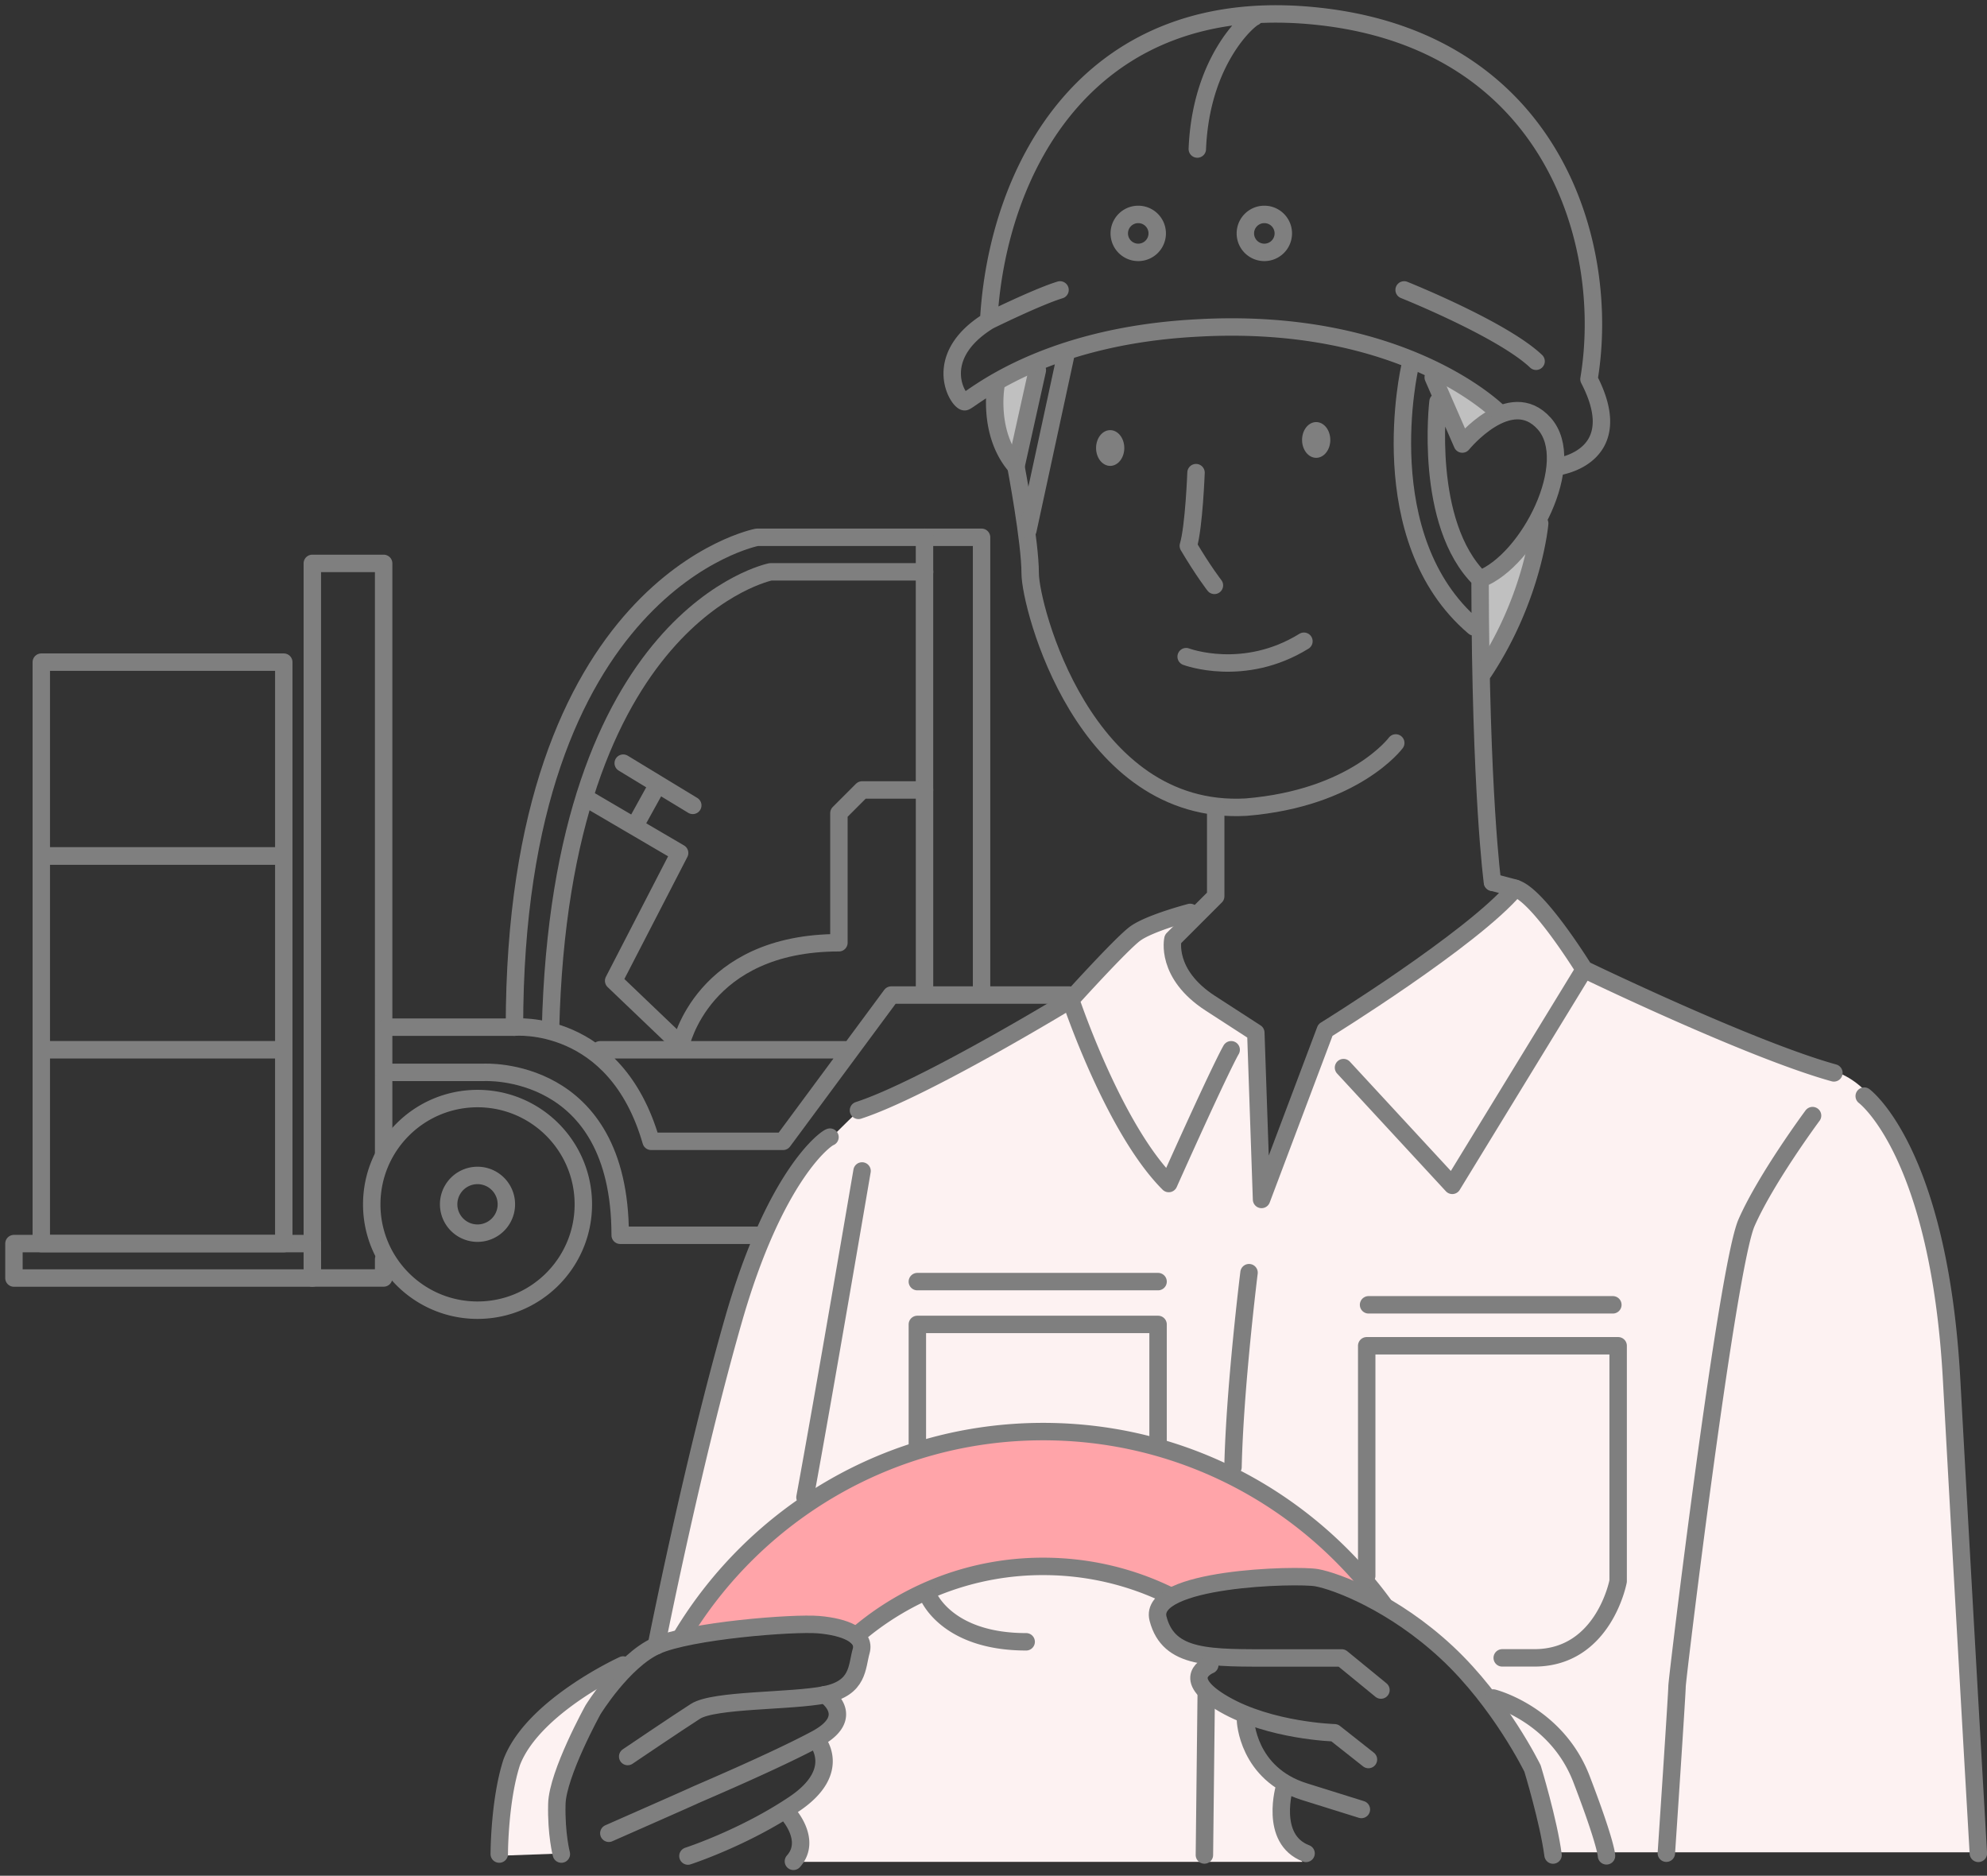
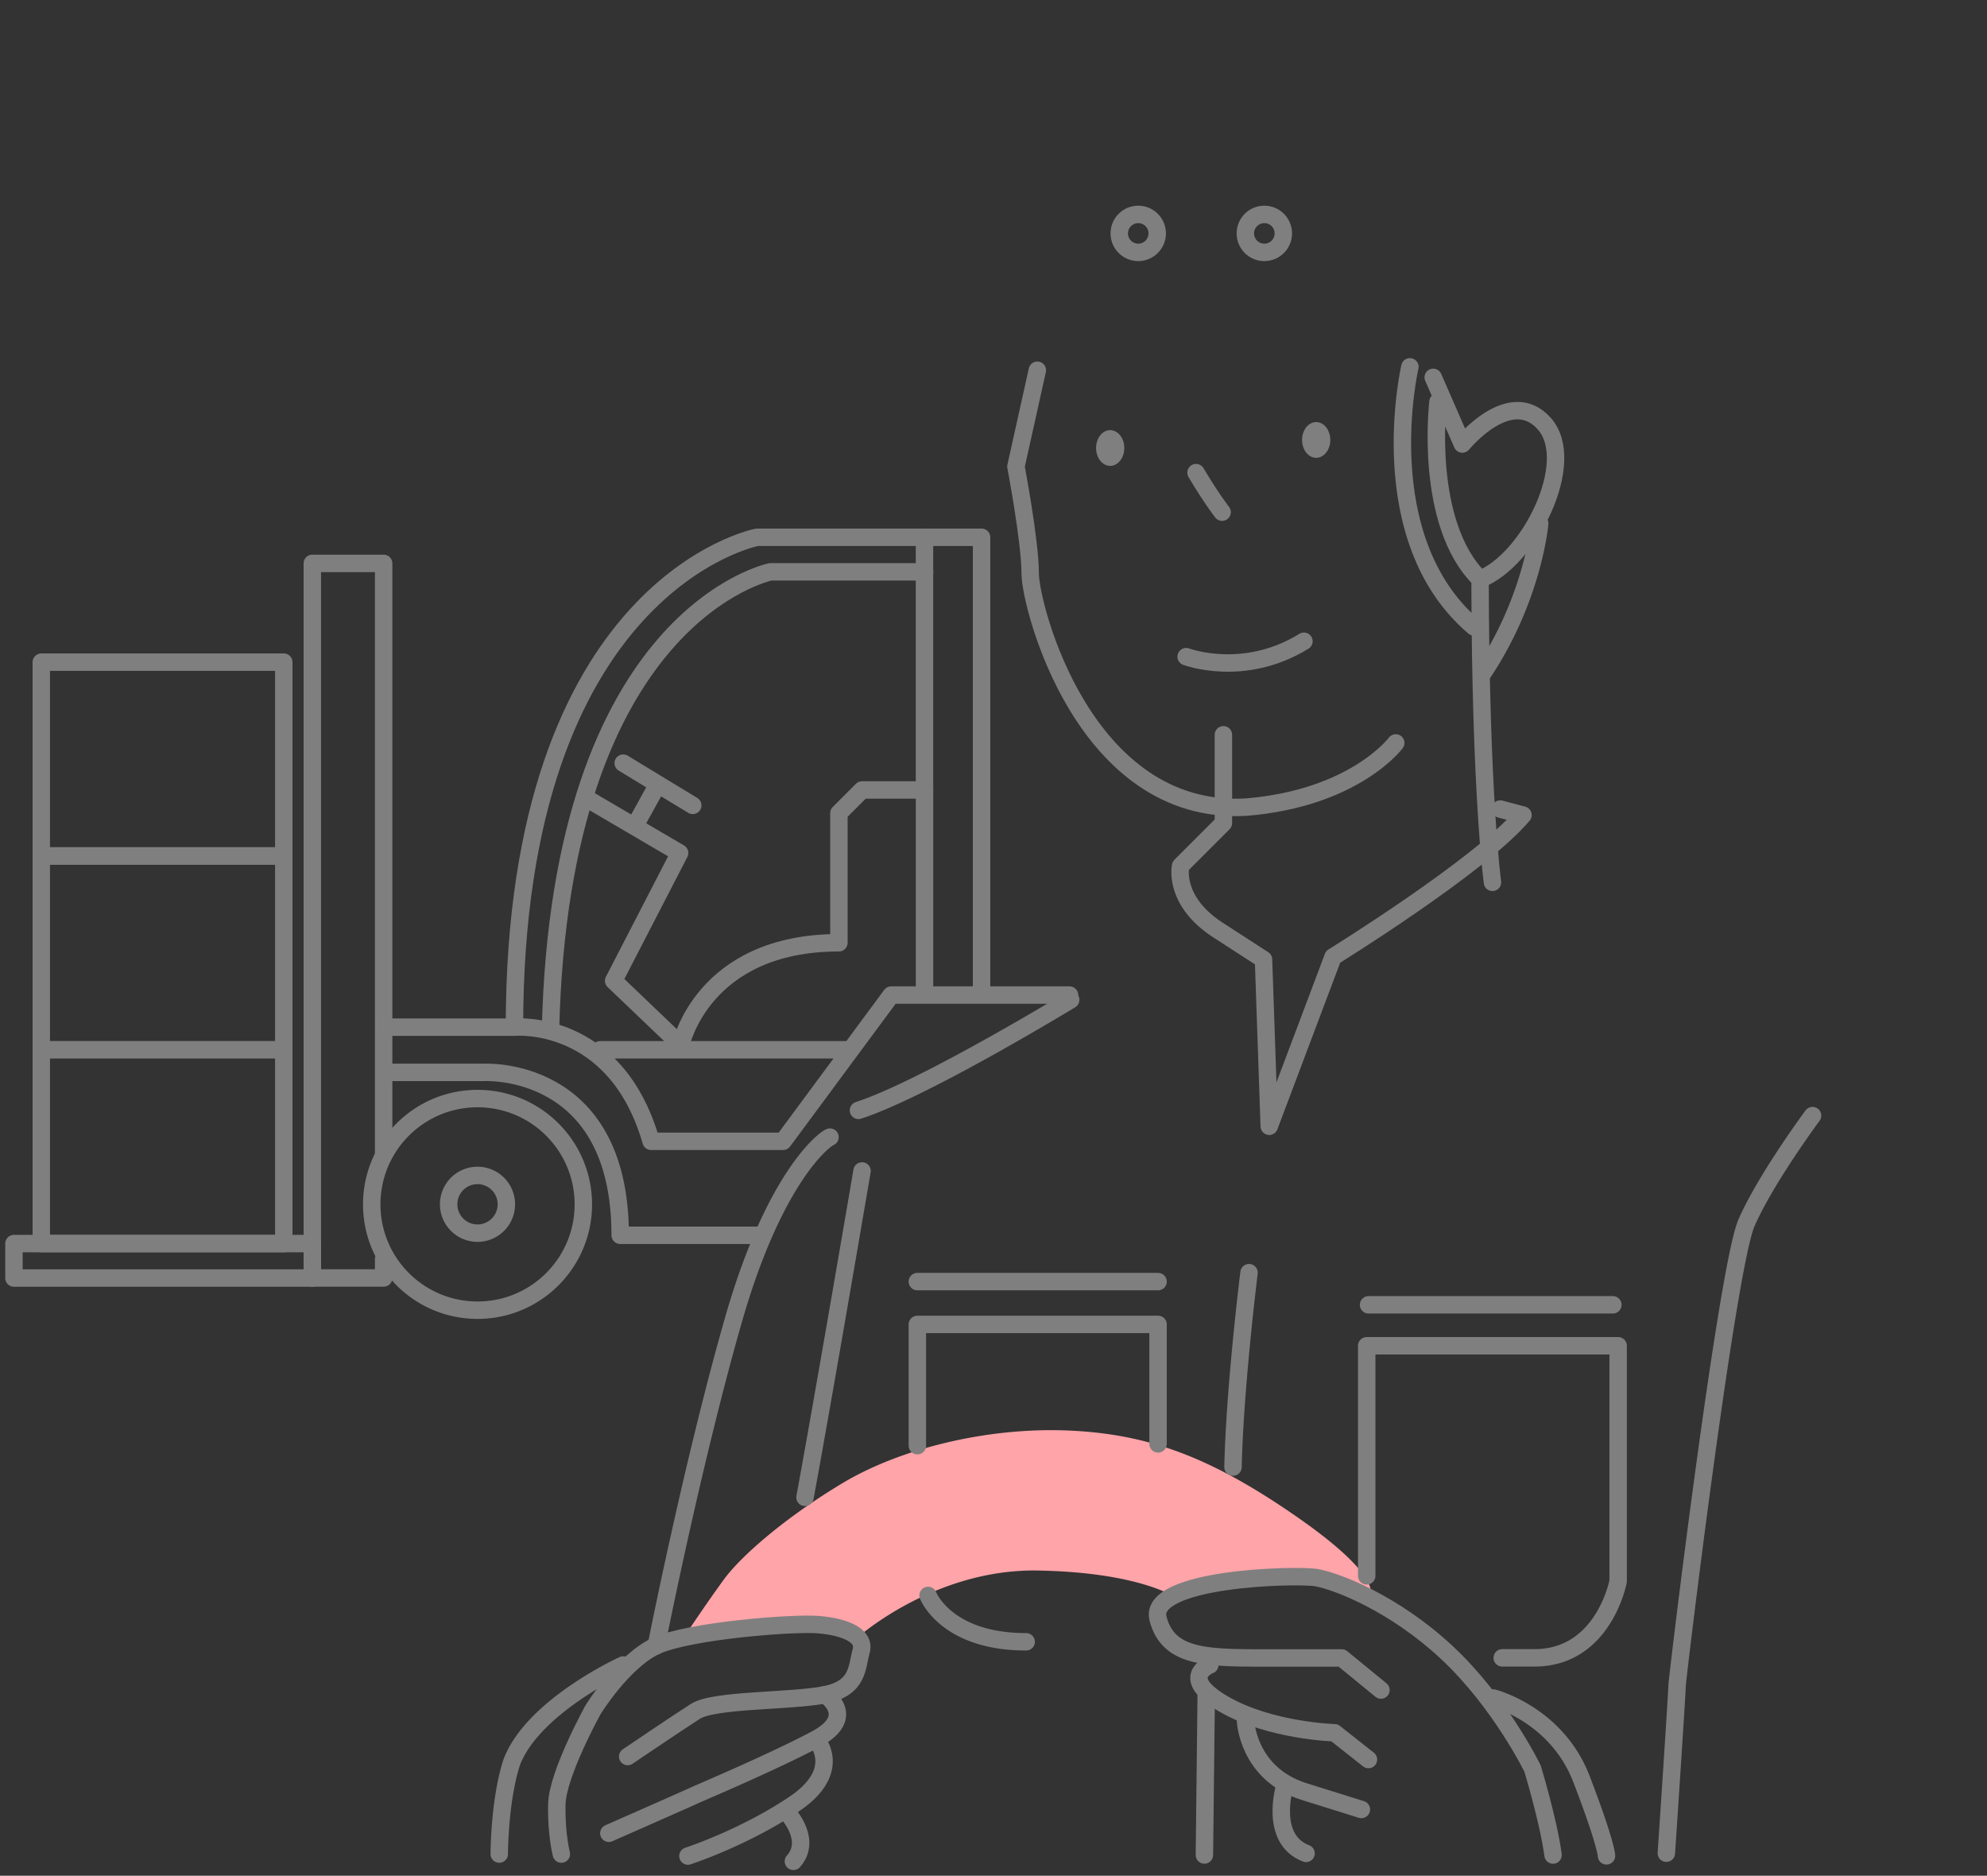
<svg xmlns="http://www.w3.org/2000/svg" width="285" height="269" viewBox="0 0 285 269" fill="none">
  <rect x="0" y="0" width="285" height="269" fill="#333333" stroke="none" />
  <path d="M123.01 234.825s10.996-9.847 25.834-9.592c14.837.256 19.948 3.965 19.948 3.965s10.996-3.837 17.009-3.198c6.013.639 10.741 2.645 10.741 2.645s1.661-2.645-10.485-11.082c-12.146-8.437-21.102-11.895-32.737-12.406-11.636-.511-24.169 2.559-32.482 7.547-8.313 4.987-14.578 10.485-17.009 13.811-2.432 3.326-5.243 7.547-5.243 7.547s18.032-1.534 20.204-.639a34.368 34.368 0 004.22 1.405v-.003z" fill="#FFA4A9" />
-   <path d="M149.133 51.828l-3.581 14.153s-4.604-5.286-2.56-11.593c5.115-2.56 6.137-2.56 6.137-2.56h.004zm56.265.86l4.263 9.718 5.115-3.41s-6.307-5.286-9.378-6.309zm15.355 21.992s-1.704 15.685-8.015 21.145l-.449-12.743s5.734-4.306 8.464-8.398v-.004z" fill="silver" />
-   <path d="M114.361 267.01h72.467s-4.774-4.944-2.045-10.23c-3.922-3.24-6.477-10.911-6.477-10.911s-9.037-3.922-5.115-7.674c-5.115-2.389-9.208-6.138-6.137-9.379-9.548-4.092-19.778-4.944-24.723-3.581-4.944 1.363-13.811 4.093-19.096 8.356.681 4.774-.906 7.93-2.9 8.696l-1.99.767s3.868 2.645.457 5.371l-1.754 1.002s3.229 4.051.046 6.672c-3.183 2.621-3.922 3.922-3.922 3.922s3.241 3.923 1.192 6.993l-.003-.004zM80.6 265.809s-1.703-14.323 8.015-26.09c-9.888 3.07-13.64 9.719-15.174 12.789-1.533 3.071-2.214 13.641-2.214 13.641l9.377-.34H80.6z" fill="#FDF2F2" />
-   <path d="M283.497 265.644h-61.041s-1.363-13.301-8.867-21.998c-7.504-8.696-17.052-15.004-17.052-15.004s-8.185-12.448-17.052-16.197c-8.867-3.748-18.926-8.185-31.033-7.163-12.108 1.022-23.189 4.774-29.497 8.526-6.307 3.752-14.322 10.912-14.322 10.912l-6.478 10.23-4.093.17s9.208-45.187 16.371-61.384c4.093-6.477 12.619-14.322 12.619-14.322s25.063-11.423 30.693-16.197c6.477-7.674 13.129-11.767 17.903-11.938-4.092 4.434-3.752 6.478-1.533 9.89 2.219 3.411 10.23 6.993 10.23 6.993l1.192 21.656 8.356-22.508s20.974-12.279 27.282-19.779c5.114 3.241 9.889 11.767 9.889 11.767s28.474 12.108 36.489 14.494c6.307 2.389 9.207 11.081 9.207 11.081s6.137 11.768 7.334 34.442c1.196 22.675 3.411 66.329 3.411 66.329h-.008z" fill="#FDF2F2" />
  <path d="M200.197 106.547s-5.882 7.93-21.485 9.208c-23.275 1.278-30.949-28.9-30.949-33.505 0-4.603-2.044-15.345-2.044-15.345l3.07-13.811" stroke="#7F7F7F" stroke-width="2.5" stroke-linecap="round" stroke-linejoin="round" />
  <path d="M159.236 66.814c1.118 0 2.025-1.147 2.025-2.563 0-1.416-.907-2.564-2.025-2.564-1.118 0-2.025 1.148-2.025 2.564 0 1.415.907 2.563 2.025 2.563zm31.572-3.72c0 1.418-.906 2.564-2.025 2.564-1.119 0-2.025-1.15-2.025-2.564 0-1.417.906-2.563 2.025-2.563 1.119 0 2.025 1.15 2.025 2.563z" fill="#7F7F7F" />
-   <path d="M170.133 94.172s8.266 3.125 16.893-2.211m-15.477-24.18s-.294 7.79-1.104 10.497c2.157 3.644 3.741 5.67 3.741 5.67m.185 31.927v12.662l-6.137 6.137s-1.15 4.987 5.371 9.208l6.52 4.22.821 23.914 9.157-24.297s21.102-13.045 27.239-20.332l-3.264-.864" stroke="#7F7F7F" stroke-width="2.5" stroke-linecap="round" stroke-linejoin="round" />
+   <path d="M170.133 94.172s8.266 3.125 16.893-2.211m-15.477-24.18c2.157 3.644 3.741 5.67 3.741 5.67m.185 31.927v12.662l-6.137 6.137s-1.15 4.987 5.371 9.208l6.52 4.22.821 23.914 9.157-24.297s21.102-13.045 27.239-20.332l-3.264-.864" stroke="#7F7F7F" stroke-width="2.5" stroke-linecap="round" stroke-linejoin="round" />
  <path d="M205.57 54.117l4.174 9.564s6.854-8.418 11.748-2.935c4.894 5.483-2.153 19.581-9.204 22.322.058 30.903 1.781 43.468 1.781 43.468M202.225 52.61s-5.719 24.622 9.204 37.307m-5.171-32.307s-2.095 17.482 6.029 25.45" stroke="#7F7F7F" stroke-width="2.5" stroke-linecap="round" stroke-linejoin="round" />
-   <path d="M214.952 59.149s-13.641-13.812-43.307-12.108c-22.508 1.193-32.397 10.4-33.249 10.57-.852.171-5.115-6.307 3.411-11.592C143 24.192 156.13-1.383 189.378 2.369c33.248 3.752 41.774 32.568 38.534 52.006 4.433 8.526-.341 11.593-3.923 12.448m-81.15-11.433s-1.212 6.82 2.889 11.508m1.71 9.125l5.455-25.234m-11.081-4.777s6.904-3.412 10.23-4.434m49.356 0s14.067 5.626 18.926 10.23M179.92 2.445c-.767.256-7.675 6.138-8.186 18.927m20.969 131.737l15.6 16.882 18.926-30.949s-6.632-10.772-9.9-11.636m-46.621 3.446s-5.882 1.533-7.93 3.07-9.208 9.463-9.208 9.463 6.137 18.416 14.067 26.346c7.674-17.138 8.952-19.182 8.952-19.182m50.645-11.518s23.786 11.508 35.808 14.834m4.349 3.33s10.74 7.93 12.533 40.669a23874.03 23874.03 0 003.837 67.927m-85.341-35.744c-11.004-15-28.76-24.742-48.79-24.742-22.027 0-41.302 11.778-51.872 29.377m25.032-.081a40.964 40.964 0 0126.84-9.963c6.501 0 12.65 1.506 18.117 4.193" stroke="#7F7F7F" stroke-width="2.5" stroke-linecap="round" stroke-linejoin="round" />
  <path d="M198.073 242.372l-5.626-4.604h-9.463c-9.463 0-15.345.256-16.882-5.626-1.537-5.881 19.948-6.392 22.763-5.881 2.815.511 10.996 3.581 18.671 10.741 7.674 7.159 12.278 16.626 12.278 16.626s2.299 7.547 2.942 12.406" stroke="#7F7F7F" stroke-width="2.5" stroke-linecap="round" stroke-linejoin="round" />
  <path d="M173.521 238.781s-4.604 1.789 2.045 5.626c6.648 3.838 15.855 4.093 15.855 4.093l4.859 3.837m-17.639-5.626s.255 7.674 8.44 10.23l8.186 2.559m-11.004-3.312s-2.3 7.565 3.07 9.61M90.03 251.906s7.024-4.755 9.722-6.482c2.699-1.727 13.723-1.406 18.582-2.378 4.859-.971 4.538-3.996 5.184-6.265.647-2.269-2.377-3.457-6.051-3.783-3.675-.325-18.582.864-23.337 3.024-4.754 2.161-9.075 9.185-9.075 9.185s-5.077 9.185-5.185 13.506c-.108 4.321.647 7.182.647 7.182" stroke="#7F7F7F" stroke-width="2.5" stroke-linecap="round" stroke-linejoin="round" />
  <path d="M118.335 243.031s4.754 3.133-1.298 6.374c-6.051 3.241-17.07 7.887-17.5 8.104-.43.217-12.209 5.401-12.209 5.401m29.708-13.48s4.105 4.429-3.132 9.293c-7.237 4.863-15.232 7.453-15.232 7.453m14.375-6.051s3.458 3.783.755 6.807m100.378-23.416s9.079 2.3 12.661 11.635c3.581 9.336 3.581 10.997 3.581 10.997m-141.04-27.367s-12.917 5.882-15.984 13.94c-1.789 5.498-1.789 13.172-1.789 13.172m107.542-83.377s-2.044 16.371-2.299 27.878m-3.843 32.739l-.259 22.891m-19.18-122.641s-20.974 12.789-30.437 15.856m-4.088 3.839c-.767.256-7.93 5.626-13.811 26.09-5.882 20.464-11.101 46.86-11.101 46.86m165.845-76.036s-6.648 8.952-9.463 15.345c-2.815 6.393-9.974 65.477-9.974 66.499 0 1.022-1.533 23.933-1.533 23.933M123.646 167.93s-5.626 32.993-8.185 46.805m80.836-27.61h35.037m-35.303 38.869V193h36.063v33.76s-2.044 10.997-12.022 10.997h-4.604m-49.364-53.96h-34.526m34.526 23.274v-17.133h-34.526v17.389m1.539 21.478s2.56 6.648 14.067 6.648M220.839 75.07s-.871 10.478-8.034 21.304m-31.458-60.18a2.722 2.722 0 100-5.444 2.722 2.722 0 000 5.444zm-18.086 0a2.722 2.722 0 100-5.444 2.722 2.722 0 000 5.444zM68.494 187.896c8.38 0 15.175-6.794 15.175-15.175 0-8.38-6.794-15.174-15.175-15.174-8.38 0-15.174 6.794-15.174 15.174 0 8.381 6.794 15.175 15.174 15.175z" stroke="#7F7F7F" stroke-width="2.5" stroke-linecap="round" stroke-linejoin="round" />
  <path d="M68.49 176.849a4.139 4.139 0 100-8.278 4.139 4.139 0 000 8.278zm-13.464 3.75v2.676h-10.23V80.797h10.23v84.728" stroke="#7F7F7F" stroke-width="2.5" stroke-linecap="round" stroke-linejoin="round" />
  <path d="M44.797 178.344H2v4.944h42.797v-4.944z" stroke="#7F7F7F" stroke-width="2.5" stroke-linecap="round" stroke-linejoin="round" />
  <path d="M40.703 150.555H5.922v27.793h34.782v-27.793zm0-27.805H5.922v27.794h34.782V122.75z" stroke="#7F7F7F" stroke-width="2.5" stroke-linecap="round" stroke-linejoin="round" />
  <path d="M40.703 94.96H5.922v27.795h34.782V94.961zm14.492 58.831h14.152s19.608-1.193 19.608 23.36h19.948" stroke="#7F7F7F" stroke-width="2.5" stroke-linecap="round" stroke-linejoin="round" />
  <path d="M55.54 147.307h18.244s14.492-1.363 19.607 16.371h18.926l15.515-20.975h25.574m-32.051 7.852H86.062m54.725-8.02v-65.48h-8.185v36.234" stroke="#7F7F7F" stroke-width="2.5" stroke-linecap="round" stroke-linejoin="round" />
  <path d="M132.612 77.055h-24.041s-34.782 6.648-34.782 70.25" stroke="#7F7F7F" stroke-width="2.5" stroke-linecap="round" stroke-linejoin="round" />
  <path d="M132.614 82.008h-22.089s-30.17 6.067-31.564 65.701" stroke="#7F7F7F" stroke-width="2.5" stroke-linecap="round" stroke-linejoin="round" />
  <path d="M84.094 114.482l13.385 7.844-9.463 18.331 9.633 9.207s3.071-14.663 22.678-14.663v-18.586l3.326-3.326h8.952v29.242M89.39 109.445l9.975 6.056m-5.131-2.806l-3.156 5.712" stroke="#7F7F7F" stroke-width="2.5" stroke-linecap="round" stroke-linejoin="round" />
</svg>